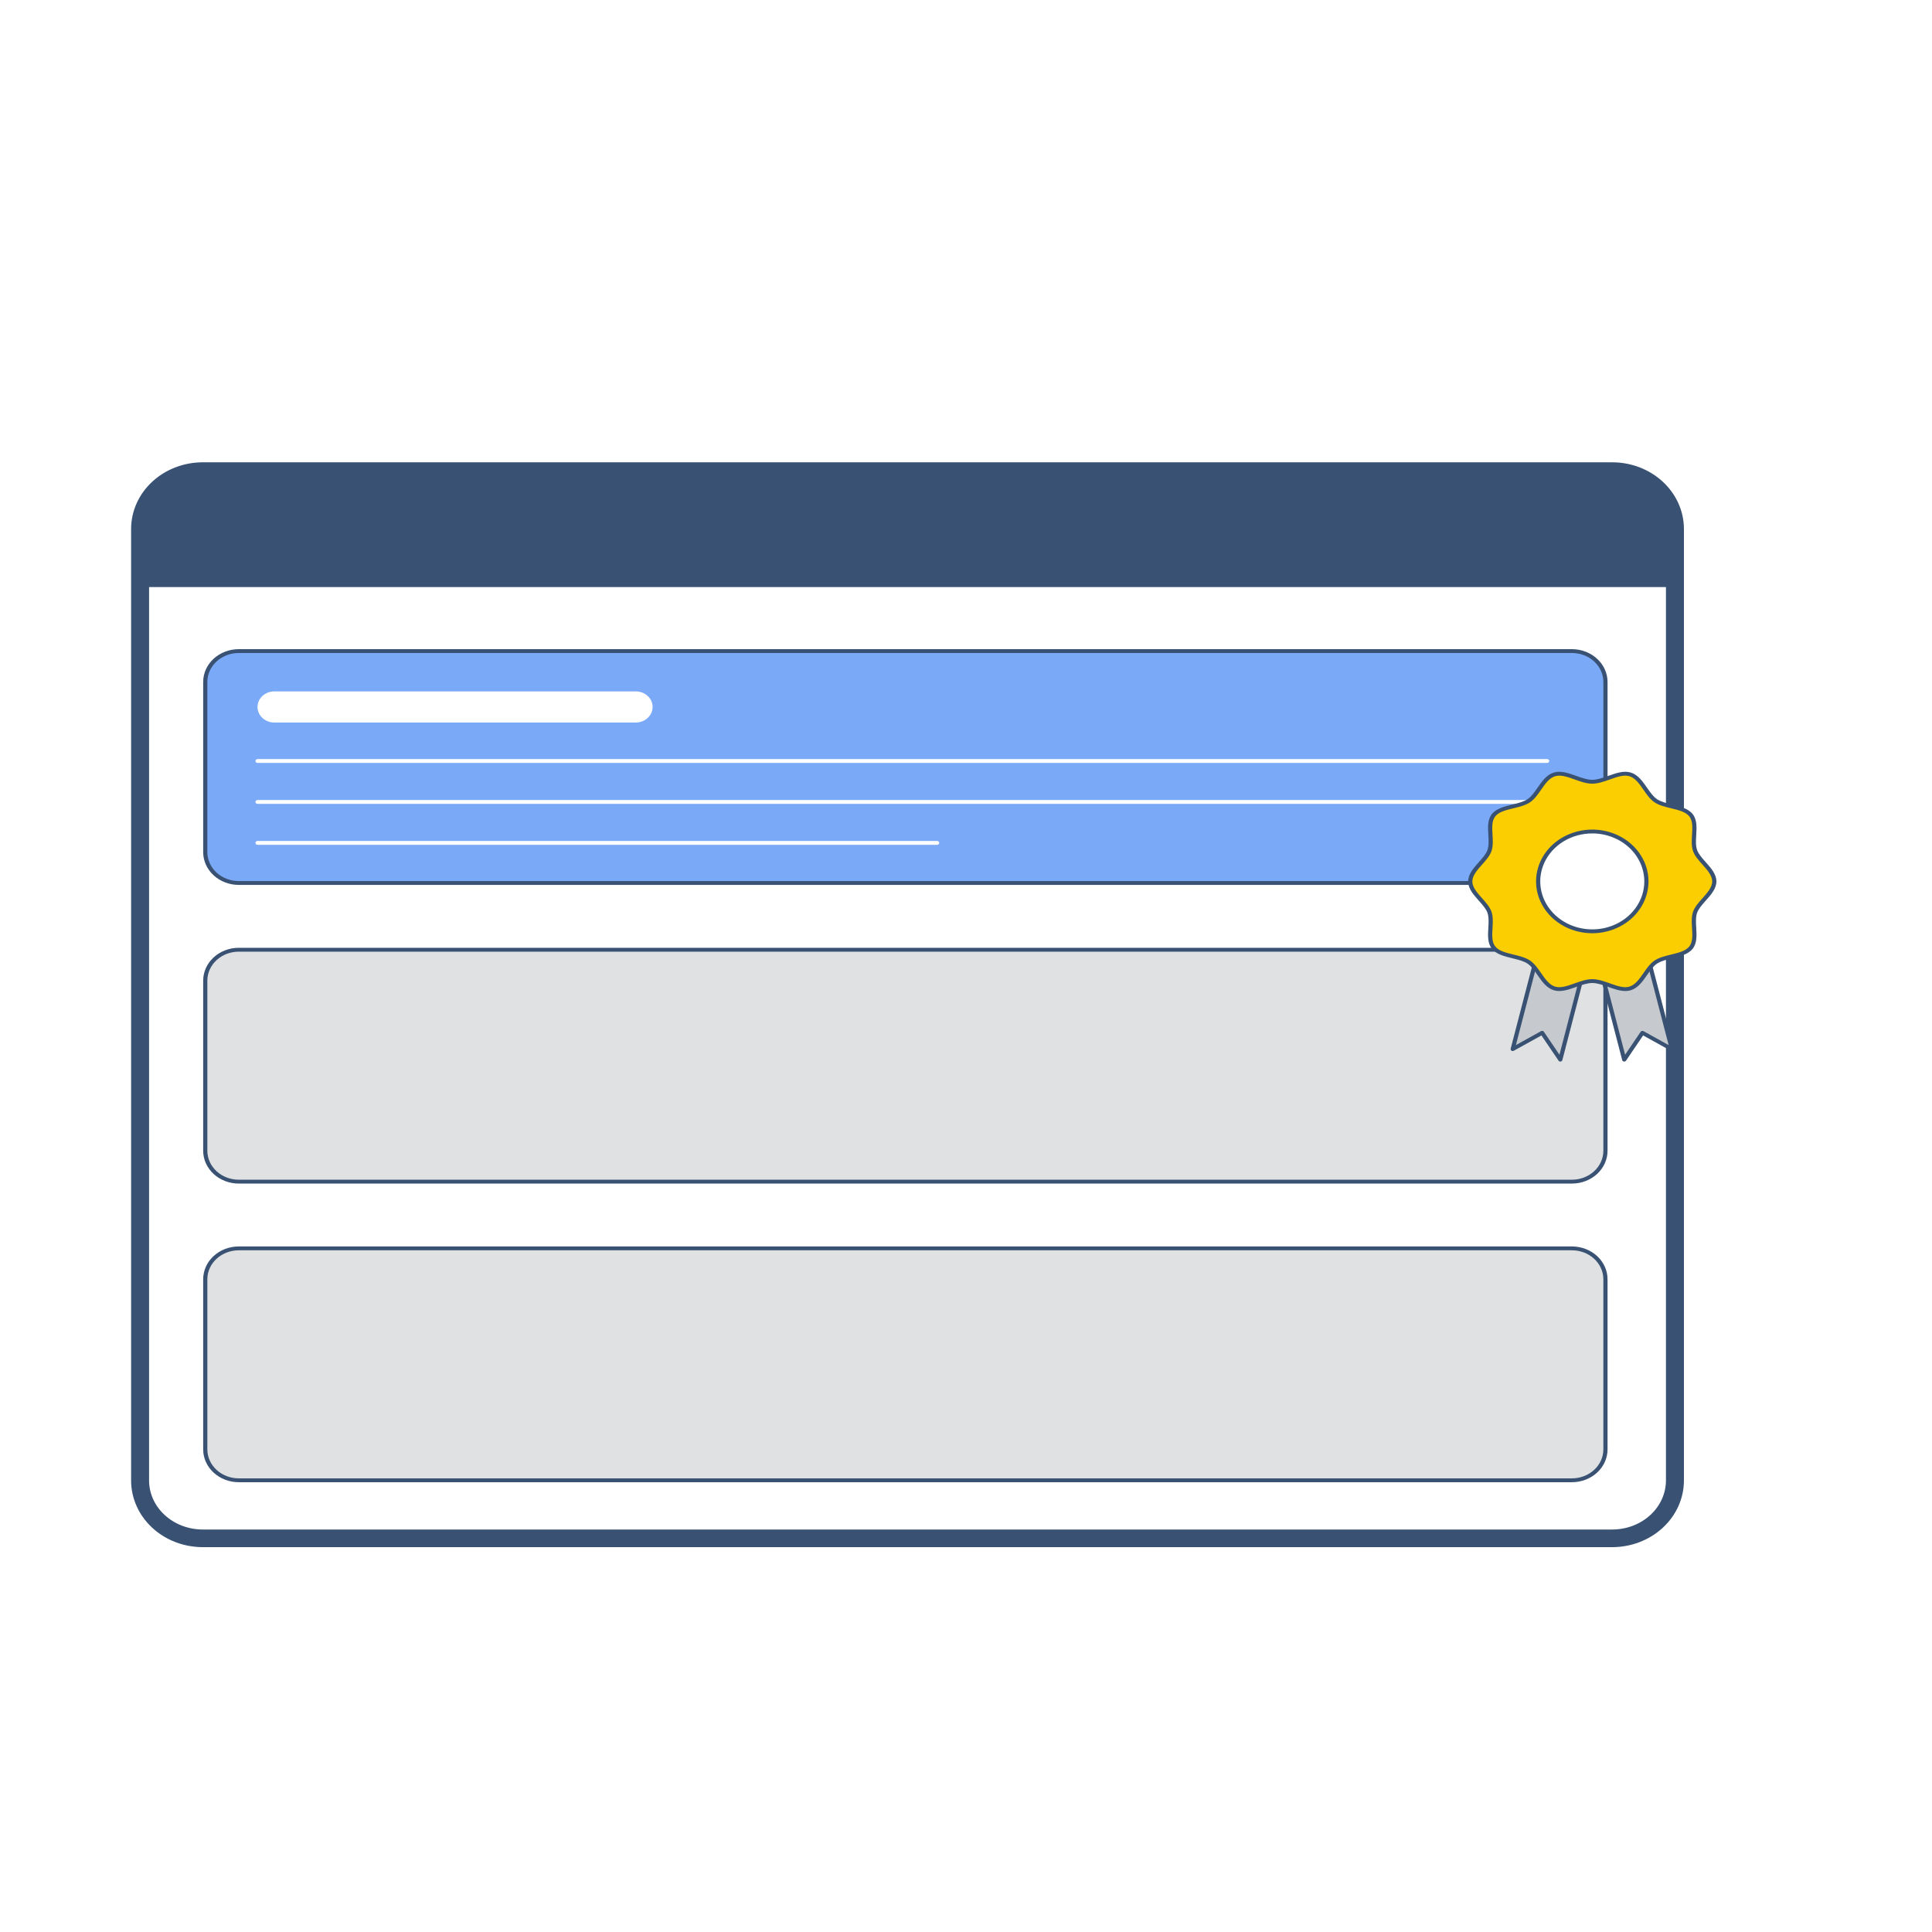
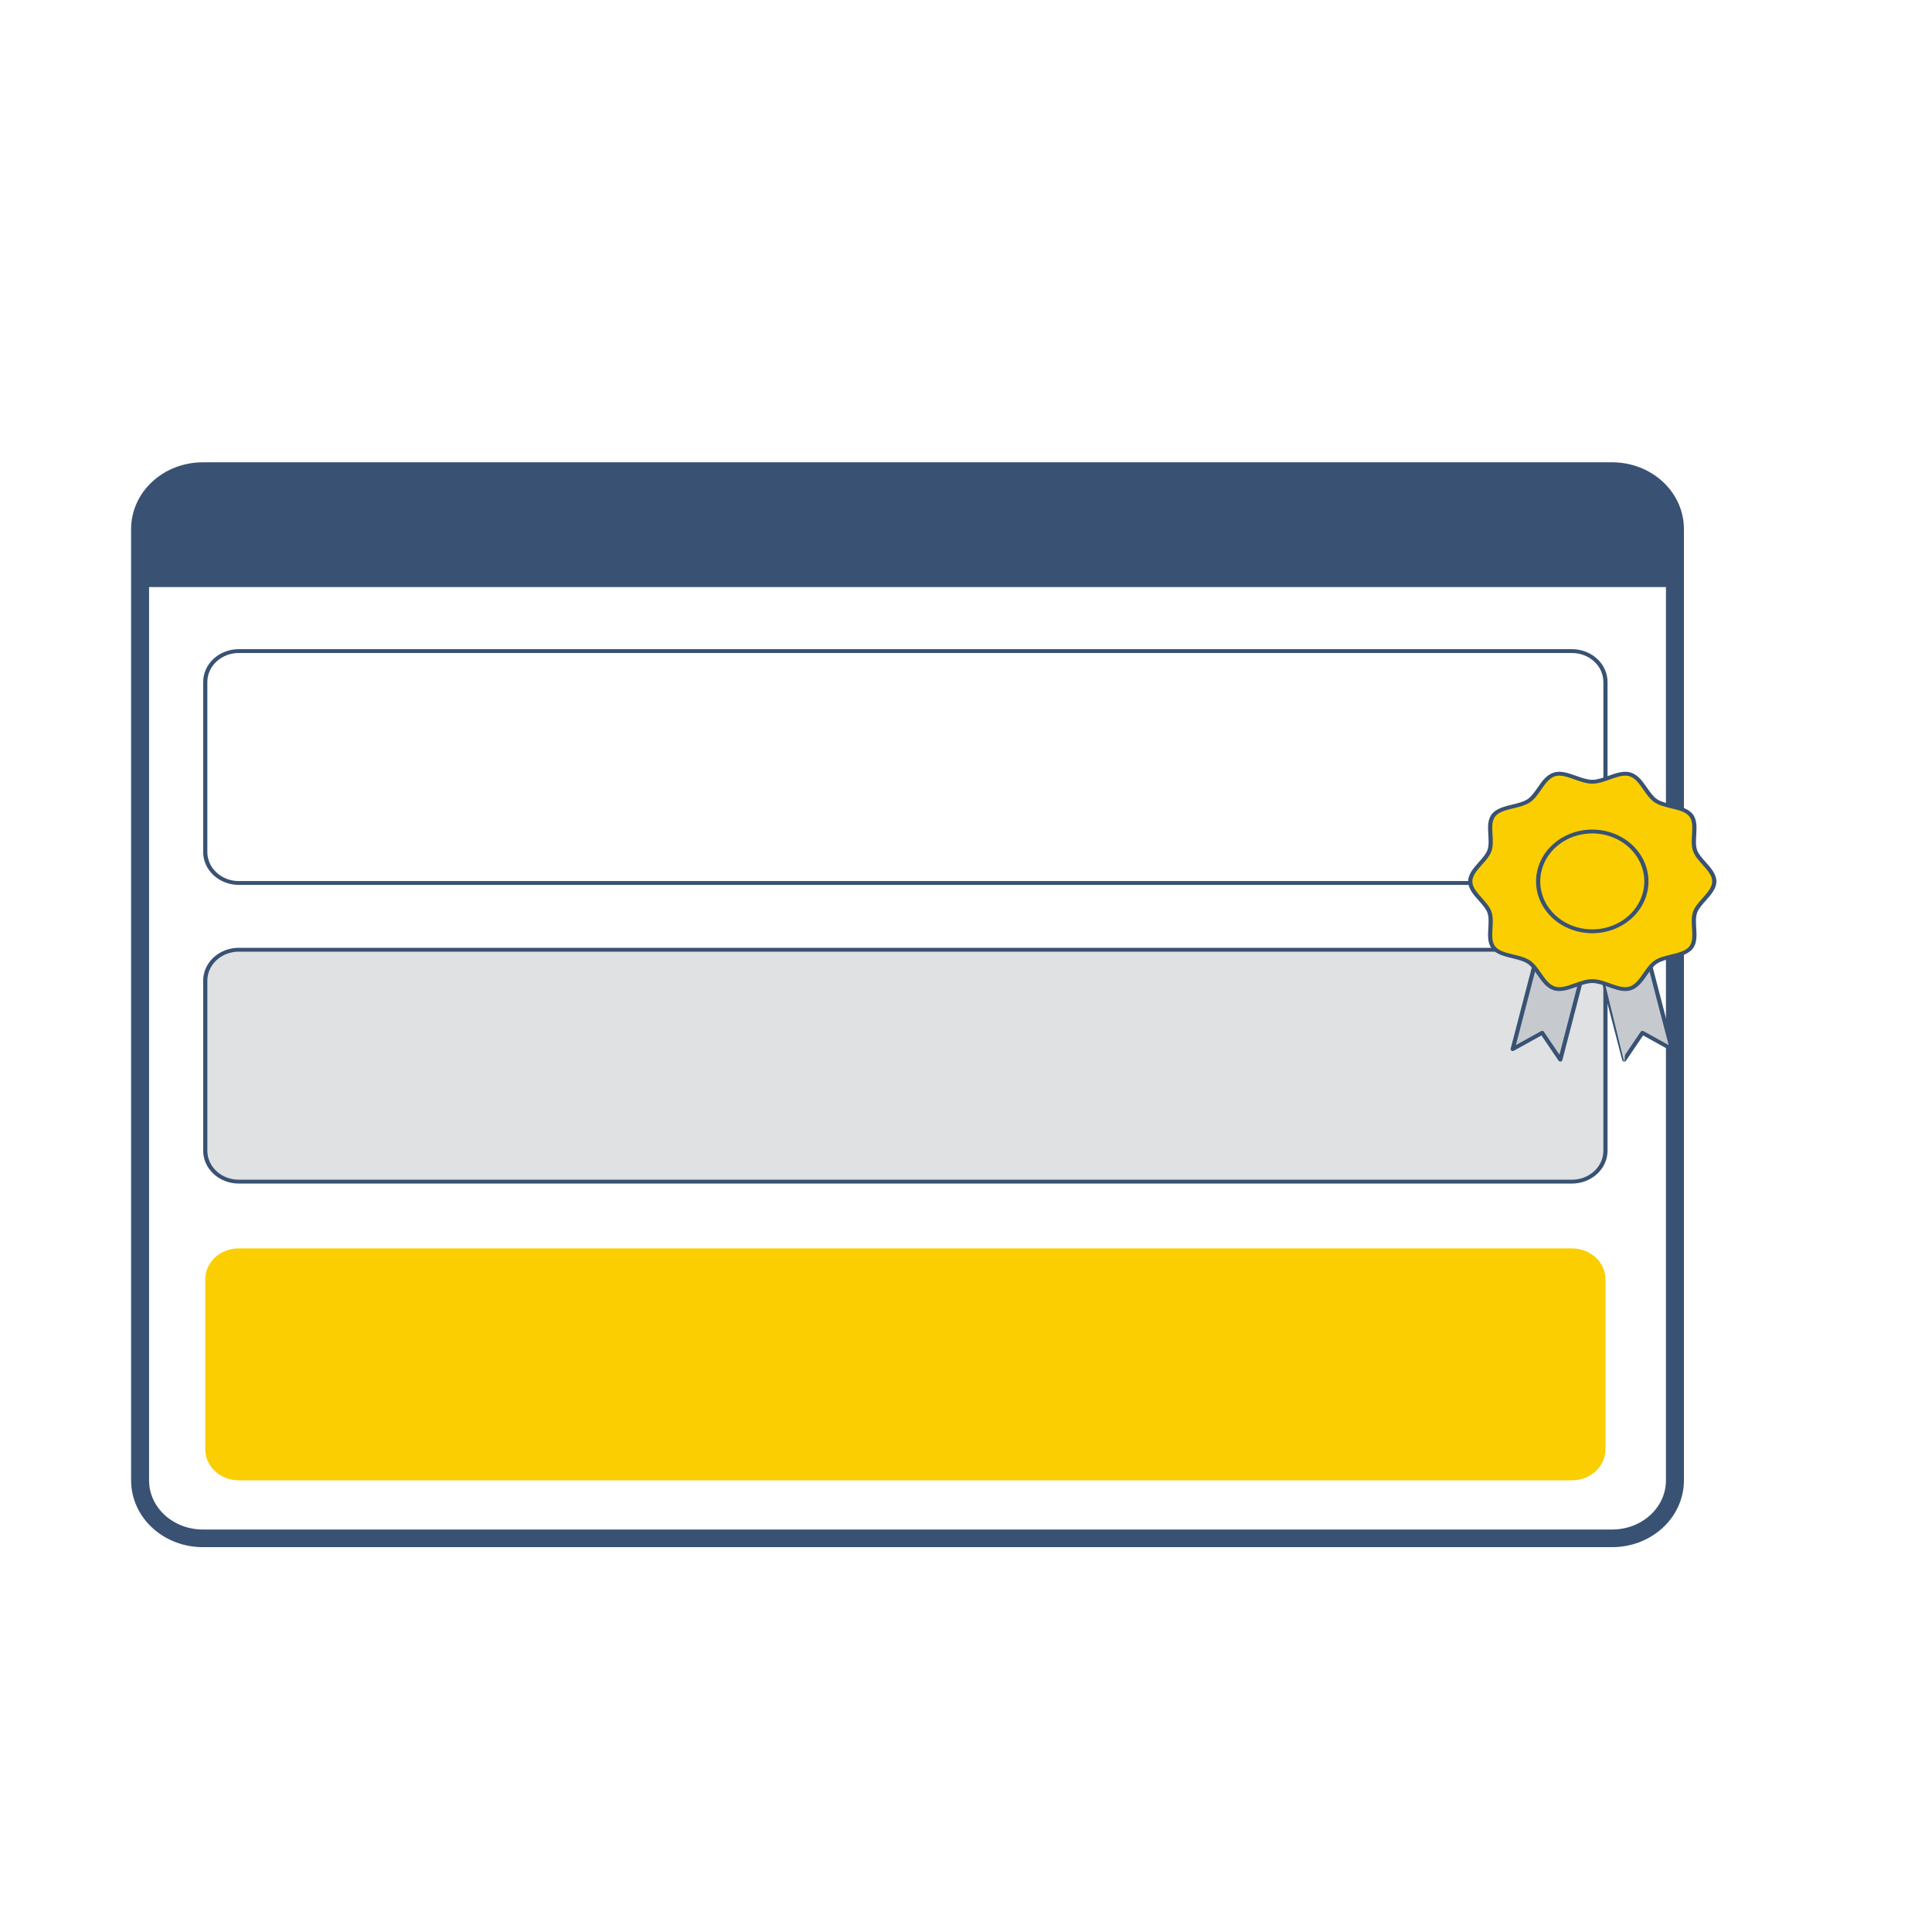
<svg xmlns="http://www.w3.org/2000/svg" width="140" height="140" viewBox="0 0 140 140" fill="none">
  <g filter="url(#filter0_d_965_10133)">
-     <path d="M119.831 31.14H17.694C15.186 31.14 13.152 33.015 13.152 35.328V104.286C13.152 106.598 15.186 108.473 17.694 108.473H119.831C122.34 108.473 124.373 106.598 124.373 104.286V35.328C124.373 33.015 122.34 31.14 119.831 31.14Z" fill="white" />
    <path d="M119.831 108.863H119.831C121.135 108.862 122.389 108.383 123.317 107.528C124.245 106.672 124.772 105.506 124.774 104.286V104.285V35.328V35.327C124.772 34.107 124.245 32.941 123.317 32.085C122.389 31.23 121.135 30.751 119.831 30.75H119.831L17.693 30.75L17.693 30.75C16.389 30.751 15.134 31.23 14.207 32.085C13.278 32.941 12.752 34.107 12.75 35.327V35.328L12.75 104.285L12.75 104.286C12.752 105.506 13.278 106.672 14.207 107.528C15.134 108.383 16.389 108.862 17.693 108.863H17.693H119.831ZM14.759 32.65C15.534 31.935 16.589 31.53 17.693 31.529H119.83C120.934 31.53 121.989 31.936 122.764 32.65C123.538 33.364 123.97 34.328 123.971 35.328V104.285C123.969 105.285 123.538 106.249 122.764 106.963C121.989 107.678 120.934 108.083 119.83 108.084H17.693C16.589 108.083 15.534 107.678 14.76 106.963C13.985 106.249 13.554 105.286 13.553 104.285V35.328C13.554 34.328 13.985 33.364 14.759 32.65Z" fill="#395273" stroke="#395273" stroke-width="0.5" />
    <path d="M116.912 87.463H20.301C18.961 87.463 17.875 88.465 17.875 89.7V102.03C17.875 103.266 18.961 104.268 20.301 104.268H116.912C118.252 104.268 119.338 103.266 119.338 102.03V89.7C119.338 88.465 118.252 87.463 116.912 87.463Z" fill="#FACE00" />
    <path d="M116.912 65.821H20.301C18.961 65.821 17.875 66.823 17.875 68.059V80.389C17.875 81.624 18.961 82.626 20.301 82.626H116.912C118.252 82.626 119.338 81.624 119.338 80.389V68.059C119.338 66.823 118.252 65.821 116.912 65.821Z" fill="#FACE00" />
-     <path d="M116.912 87.463H20.301C18.961 87.463 17.875 88.465 17.875 89.7V102.03C17.875 103.266 18.961 104.268 20.301 104.268H116.912C118.252 104.268 119.338 103.266 119.338 102.03V89.7C119.338 88.465 118.252 87.463 116.912 87.463Z" fill="#DFE1E2" />
    <path d="M116.912 65.821H20.301C18.961 65.821 17.875 66.823 17.875 68.059V80.389C17.875 81.624 18.961 82.626 20.301 82.626H116.912C118.252 82.626 119.338 81.624 119.338 80.389V68.059C119.338 66.823 118.252 65.821 116.912 65.821Z" fill="#DFE1E2" />
-     <path d="M116.912 44.18H20.301C18.961 44.18 17.875 45.181 17.875 46.417V58.747C17.875 59.983 18.961 60.984 20.301 60.984H116.912C118.252 60.984 119.338 59.983 119.338 58.747V46.417C119.338 45.181 118.252 44.18 116.912 44.18Z" fill="#5994F6" />
    <path opacity="0.2" d="M116.912 44.18H20.301C18.961 44.18 17.875 45.181 17.875 46.417V58.747C17.875 59.983 18.961 60.984 20.301 60.984H116.912C118.252 60.984 119.338 59.983 119.338 58.747V46.417C119.338 45.181 118.252 44.18 116.912 44.18Z" fill="white" />
    <path d="M116.911 61.124H20.3C19.617 61.123 18.962 60.873 18.478 60.427C17.995 59.981 17.723 59.377 17.723 58.747V46.417C17.723 45.787 17.995 45.183 18.478 44.737C18.962 44.291 19.617 44.041 20.3 44.04H116.911C117.594 44.041 118.249 44.291 118.733 44.737C119.216 45.183 119.488 45.787 119.489 46.417V58.747C119.488 59.377 119.216 59.981 118.733 60.427C118.249 60.873 117.594 61.123 116.911 61.124ZM20.3 44.319C19.697 44.32 19.119 44.541 18.692 44.934C18.266 45.328 18.026 45.861 18.025 46.417V58.747C18.026 59.303 18.266 59.836 18.692 60.229C19.119 60.623 19.697 60.844 20.3 60.845H116.911C117.514 60.844 118.092 60.623 118.519 60.229C118.945 59.836 119.185 59.303 119.186 58.747V46.417C119.185 45.861 118.945 45.328 118.519 44.934C118.092 44.541 117.514 44.32 116.911 44.319H20.3Z" fill="#395273" />
    <path d="M49.066 47.1H22.884C22.208 47.1 21.66 47.605 21.66 48.228C21.66 48.852 22.208 49.358 22.884 49.358H49.066C49.742 49.358 50.291 48.852 50.291 48.228C50.291 47.605 49.742 47.1 49.066 47.1Z" fill="white" />
    <path d="M70.909 58.218H21.663C21.623 58.218 21.584 58.203 21.556 58.177C21.528 58.151 21.512 58.115 21.512 58.078C21.512 58.041 21.528 58.006 21.556 57.979C21.584 57.953 21.623 57.938 21.663 57.938H70.909C70.949 57.938 70.987 57.953 71.016 57.979C71.044 58.006 71.06 58.041 71.06 58.078C71.06 58.115 71.044 58.151 71.016 58.177C70.987 58.203 70.949 58.218 70.909 58.218Z" fill="white" />
    <path d="M115.113 55.251H21.663C21.623 55.251 21.584 55.236 21.556 55.21C21.528 55.184 21.512 55.148 21.512 55.111C21.512 55.074 21.528 55.039 21.556 55.013C21.584 54.986 21.623 54.972 21.663 54.972H115.113C115.153 54.972 115.192 54.986 115.22 55.013C115.248 55.039 115.264 55.074 115.264 55.111C115.264 55.148 115.248 55.184 115.22 55.21C115.192 55.236 115.153 55.251 115.113 55.251Z" fill="white" />
    <path d="M115.113 52.284H21.663C21.623 52.284 21.584 52.269 21.556 52.243C21.528 52.217 21.512 52.181 21.512 52.145C21.512 52.108 21.528 52.072 21.556 52.046C21.584 52.02 21.623 52.005 21.663 52.005H115.113C115.153 52.005 115.192 52.02 115.22 52.046C115.248 52.072 115.264 52.108 115.264 52.145C115.264 52.181 115.248 52.217 115.22 52.243C115.192 52.269 115.153 52.284 115.113 52.284Z" fill="white" />
    <path d="M116.911 82.766H20.3C19.617 82.765 18.962 82.514 18.478 82.068C17.995 81.623 17.723 81.019 17.723 80.388V68.059C17.723 67.428 17.995 66.824 18.478 66.379C18.962 65.933 19.617 65.682 20.3 65.681H116.911C117.594 65.682 118.249 65.933 118.733 66.379C119.216 66.824 119.488 67.428 119.489 68.059V80.388C119.488 81.019 119.216 81.623 118.733 82.069C118.249 82.514 117.594 82.765 116.911 82.766ZM20.3 65.961C19.697 65.961 19.119 66.183 18.692 66.576C18.266 66.969 18.026 67.502 18.025 68.059V80.388C18.026 80.945 18.266 81.478 18.692 81.871C19.119 82.264 19.697 82.486 20.3 82.486H116.911C117.514 82.486 118.092 82.264 118.519 81.871C118.945 81.478 119.185 80.945 119.186 80.388V68.059C119.185 67.502 118.945 66.969 118.519 66.576C118.092 66.183 117.514 65.961 116.911 65.961H20.3Z" fill="#395273" />
-     <path d="M116.911 104.407H20.3C19.617 104.406 18.962 104.155 18.479 103.71C17.995 103.264 17.723 102.66 17.723 102.03V89.7C17.723 89.07 17.995 88.465 18.478 88.019C18.962 87.574 19.617 87.323 20.3 87.322H116.911C117.594 87.323 118.249 87.574 118.733 88.019C119.216 88.465 119.488 89.069 119.489 89.699V102.029C119.488 102.66 119.216 103.264 118.733 103.71C118.249 104.155 117.594 104.406 116.911 104.407ZM20.3 87.602C19.697 87.602 19.119 87.823 18.692 88.217C18.266 88.61 18.026 89.143 18.025 89.699V102.029C18.026 102.585 18.266 103.119 18.692 103.512C19.119 103.905 19.697 104.126 20.3 104.127H116.911C117.514 104.126 118.092 103.905 118.519 103.512C118.945 103.119 119.185 102.585 119.186 102.029V89.7C119.185 89.144 118.945 88.61 118.519 88.217C118.092 87.823 117.514 87.602 116.911 87.602H20.3Z" fill="#395273" />
    <path d="M124.372 35.327V39.541H13.152V35.327C13.152 34.216 13.631 33.151 14.482 32.365C15.334 31.58 16.489 31.139 17.694 31.139H119.831C121.035 31.139 122.19 31.58 123.042 32.365C123.894 33.151 124.372 34.216 124.372 35.327Z" fill="#395273" />
    <path d="M116.068 73.785L114.75 71.84L112.617 73.022L116.532 57.98L119.983 58.744L116.068 73.785Z" fill="#C6CACE" />
    <path d="M116.067 73.925C116.041 73.925 116.016 73.919 115.994 73.908C115.971 73.896 115.952 73.879 115.939 73.859L114.699 72.031L112.694 73.142C112.669 73.156 112.639 73.163 112.609 73.162C112.58 73.161 112.551 73.151 112.527 73.135C112.503 73.119 112.484 73.096 112.474 73.07C112.464 73.045 112.462 73.017 112.469 72.99L116.384 57.949C116.394 57.913 116.418 57.882 116.452 57.862C116.486 57.843 116.527 57.837 116.566 57.846L120.017 58.609C120.037 58.614 120.055 58.621 120.071 58.632C120.087 58.643 120.101 58.657 120.111 58.672C120.122 58.688 120.128 58.705 120.132 58.723C120.135 58.741 120.134 58.76 120.129 58.778L116.214 73.818C116.207 73.845 116.192 73.869 116.17 73.888C116.148 73.906 116.121 73.919 116.092 73.923C116.083 73.924 116.075 73.925 116.067 73.925ZM114.749 71.7C114.774 71.7 114.8 71.706 114.822 71.718C114.845 71.729 114.863 71.746 114.877 71.766L116.004 73.429L119.799 58.847L116.643 58.15L112.848 72.731L114.671 71.72C114.694 71.707 114.721 71.7 114.749 71.701V71.7Z" fill="#395273" />
    <path d="M120.7 73.786L122.018 71.841L124.151 73.023L120.236 57.981L116.785 58.745L120.7 73.786Z" fill="#C6CACE" />
-     <path d="M120.699 73.926C120.69 73.926 120.682 73.925 120.674 73.924C120.645 73.92 120.617 73.907 120.596 73.889C120.574 73.87 120.558 73.846 120.551 73.819L116.637 58.778C116.632 58.76 116.632 58.742 116.635 58.723C116.638 58.705 116.645 58.688 116.655 58.672C116.666 58.657 116.679 58.643 116.695 58.632C116.711 58.621 116.73 58.614 116.749 58.609L120.2 57.846C120.239 57.837 120.281 57.843 120.315 57.862C120.349 57.882 120.373 57.913 120.383 57.949L124.297 72.99C124.304 73.017 124.302 73.045 124.292 73.071C124.282 73.096 124.263 73.119 124.239 73.135C124.215 73.151 124.187 73.161 124.157 73.162C124.127 73.163 124.098 73.156 124.072 73.142L122.067 72.031L120.827 73.86C120.814 73.88 120.795 73.897 120.772 73.908C120.75 73.92 120.724 73.926 120.699 73.926ZM116.966 58.848L120.761 73.43L121.888 71.767C121.909 71.736 121.943 71.713 121.981 71.705C122.02 71.696 122.061 71.702 122.095 71.721L123.918 72.731L120.122 58.15L116.966 58.848Z" fill="#395273" />
+     <path d="M120.699 73.926C120.69 73.926 120.682 73.925 120.674 73.924C120.645 73.92 120.617 73.907 120.596 73.889C120.574 73.87 120.558 73.846 120.551 73.819L116.637 58.778C116.632 58.76 116.632 58.742 116.635 58.723C116.638 58.705 116.645 58.688 116.655 58.672C116.666 58.657 116.679 58.643 116.695 58.632C116.711 58.621 116.73 58.614 116.749 58.609L120.2 57.846C120.239 57.837 120.281 57.843 120.315 57.862C120.349 57.882 120.373 57.913 120.383 57.949L124.297 72.99C124.304 73.017 124.302 73.045 124.292 73.071C124.282 73.096 124.263 73.119 124.239 73.135C124.215 73.151 124.187 73.161 124.157 73.162C124.127 73.163 124.098 73.156 124.072 73.142L122.067 72.031L120.827 73.86C120.814 73.88 120.795 73.897 120.772 73.908C120.75 73.92 120.724 73.926 120.699 73.926ZL120.761 73.43L121.888 71.767C121.909 71.736 121.943 71.713 121.981 71.705C122.02 71.696 122.061 71.702 122.095 71.721L123.918 72.731L120.122 58.15L116.966 58.848Z" fill="#395273" />
    <path d="M127.227 60.87C127.227 61.7 126.098 62.355 125.834 63.103C125.561 63.879 126.047 65.019 125.538 65.664C125.023 66.316 123.694 66.24 122.986 66.714C122.286 67.184 121.957 68.376 121.116 68.628C120.305 68.871 119.282 68.093 118.383 68.093C117.483 68.093 116.46 68.871 115.649 68.628C114.808 68.377 114.479 67.184 113.779 66.714C113.072 66.239 111.742 66.316 111.228 65.664C110.718 65.018 111.205 63.879 110.932 63.103C110.668 62.355 109.539 61.7 109.539 60.87C109.539 60.041 110.668 59.386 110.932 58.638C111.204 57.862 110.718 56.722 111.228 56.076C111.743 55.424 113.072 55.501 113.779 55.026C114.479 54.556 114.809 53.364 115.649 53.112C116.461 52.87 117.483 53.648 118.383 53.648C119.282 53.648 120.305 52.87 121.116 53.112C121.957 53.364 122.286 54.557 122.986 55.027C123.694 55.501 125.023 55.424 125.538 56.076C126.047 56.722 125.561 57.862 125.834 58.638C126.098 59.386 127.227 60.041 127.227 60.87Z" fill="#FACE00" />
    <path d="M120.777 68.814C120.378 68.814 119.958 68.664 119.549 68.518C119.155 68.378 118.747 68.232 118.382 68.232C118.017 68.232 117.609 68.378 117.215 68.518C116.672 68.712 116.11 68.913 115.602 68.76C115.069 68.601 114.737 68.123 114.416 67.66C114.184 67.327 113.966 67.012 113.689 66.827C113.407 66.638 112.993 66.537 112.593 66.44C112.021 66.3 111.429 66.157 111.104 65.746C110.784 65.34 110.817 64.779 110.85 64.237C110.872 63.854 110.896 63.457 110.787 63.146C110.684 62.852 110.43 62.569 110.162 62.267C109.781 61.84 109.387 61.397 109.387 60.87C109.387 60.343 109.78 59.901 110.162 59.472C110.43 59.172 110.684 58.887 110.787 58.594C110.896 58.283 110.873 57.886 110.85 57.502C110.817 56.961 110.784 56.4 111.104 55.994C111.429 55.583 112.021 55.439 112.593 55.3C112.993 55.202 113.407 55.102 113.689 54.913C113.966 54.727 114.184 54.413 114.416 54.08C114.737 53.617 115.07 53.139 115.602 52.979C116.11 52.827 116.672 53.028 117.215 53.221C117.609 53.362 118.017 53.508 118.382 53.508C118.747 53.508 119.154 53.362 119.549 53.221C120.093 53.028 120.654 52.827 121.162 52.979C121.695 53.139 122.027 53.617 122.349 54.08C122.58 54.413 122.798 54.727 123.075 54.913C123.357 55.102 123.772 55.203 124.171 55.3C124.743 55.44 125.335 55.583 125.66 55.994C125.98 56.4 125.947 56.961 125.915 57.502C125.892 57.886 125.868 58.283 125.978 58.594C126.081 58.887 126.334 59.172 126.602 59.473C126.983 59.901 127.377 60.343 127.377 60.87C127.377 61.397 126.984 61.84 126.602 62.267C126.334 62.569 126.081 62.853 125.978 63.146C125.868 63.457 125.892 63.854 125.915 64.237C125.947 64.779 125.98 65.34 125.66 65.746C125.335 66.157 124.743 66.301 124.171 66.44C123.771 66.537 123.357 66.638 123.075 66.827C122.798 67.012 122.58 67.327 122.348 67.66C122.027 68.123 121.695 68.601 121.162 68.76C121.038 68.797 120.908 68.815 120.777 68.814ZM118.382 67.953C118.803 67.953 119.238 68.108 119.658 68.258C120.175 68.442 120.663 68.617 121.069 68.495C121.498 68.367 121.787 67.951 122.094 67.509C122.33 67.169 122.574 66.818 122.896 66.602C123.224 66.382 123.666 66.275 124.093 66.171C124.638 66.038 125.153 65.913 125.414 65.583C125.671 65.257 125.642 64.77 125.611 64.254C125.586 63.844 125.561 63.421 125.688 63.06C125.809 62.717 126.092 62.399 126.366 62.091C126.714 61.701 127.073 61.298 127.073 60.871C127.073 60.444 126.714 60.041 126.366 59.651C126.092 59.344 125.809 59.025 125.688 58.681C125.561 58.321 125.586 57.898 125.611 57.488C125.641 56.972 125.671 56.485 125.414 56.159C125.153 55.828 124.638 55.703 124.093 55.571C123.666 55.467 123.224 55.36 122.896 55.14C122.573 54.923 122.329 54.572 122.094 54.232C121.787 53.791 121.498 53.374 121.069 53.246C120.663 53.124 120.176 53.299 119.659 53.483C119.238 53.633 118.803 53.788 118.382 53.788C117.961 53.788 117.526 53.633 117.106 53.483C116.589 53.299 116.101 53.124 115.695 53.246C115.266 53.374 114.977 53.791 114.671 54.232C114.435 54.572 114.191 54.923 113.868 55.14C113.541 55.36 113.099 55.467 112.671 55.571C112.126 55.703 111.611 55.828 111.35 56.159C111.093 56.485 111.122 56.972 111.154 57.488C111.178 57.898 111.203 58.321 111.076 58.681C110.955 59.025 110.672 59.343 110.398 59.651C110.05 60.041 109.691 60.444 109.691 60.871C109.691 61.298 110.05 61.701 110.398 62.091C110.672 62.398 110.956 62.717 111.076 63.06C111.203 63.421 111.178 63.844 111.154 64.254C111.123 64.769 111.093 65.257 111.35 65.583C111.611 65.913 112.126 66.038 112.671 66.171C113.099 66.275 113.54 66.382 113.868 66.602C114.191 66.819 114.435 67.17 114.671 67.509C114.977 67.95 115.266 68.367 115.695 68.495C116.101 68.617 116.589 68.443 117.106 68.258C117.526 68.108 117.961 67.953 118.382 67.953Z" fill="#395273" />
-     <path d="M118.383 64.487C120.549 64.487 122.305 62.867 122.305 60.87C122.305 58.873 120.549 57.253 118.383 57.253C116.217 57.253 114.461 58.873 114.461 60.87C114.461 62.867 116.217 64.487 118.383 64.487Z" fill="white" />
    <path d="M118.382 64.626C117.576 64.626 116.789 64.406 116.119 63.993C115.449 63.581 114.927 62.994 114.618 62.307C114.31 61.621 114.229 60.866 114.387 60.137C114.544 59.408 114.932 58.739 115.501 58.214C116.071 57.688 116.797 57.331 117.587 57.186C118.377 57.041 119.197 57.115 119.941 57.4C120.685 57.684 121.321 58.165 121.769 58.783C122.217 59.401 122.456 60.127 122.456 60.87C122.454 61.866 122.025 62.821 121.261 63.525C120.497 64.229 119.462 64.625 118.382 64.626ZM118.382 57.393C117.636 57.393 116.907 57.597 116.287 57.979C115.667 58.361 115.184 58.904 114.898 59.539C114.613 60.175 114.538 60.874 114.684 61.548C114.829 62.223 115.188 62.843 115.716 63.329C116.243 63.815 116.915 64.146 117.646 64.28C118.378 64.415 119.136 64.346 119.825 64.082C120.514 63.819 121.103 63.374 121.517 62.802C121.932 62.23 122.153 61.558 122.153 60.87C122.152 59.948 121.754 59.064 121.047 58.412C120.34 57.76 119.382 57.393 118.382 57.392V57.393Z" fill="#395273" />
  </g>
  <defs>
    <filter id="filter0_d_965_10133" x="9.5" y="30.5" width="117.877" height="81.613" filterUnits="userSpaceOnUse" color-interpolation-filters="sRGB">
      <feFlood flood-opacity="0" result="BackgroundImageFix" />
      <feColorMatrix in="SourceAlpha" type="matrix" values="0 0 0 0 0 0 0 0 0 0 0 0 0 0 0 0 0 0 127 0" result="hardAlpha" />
      <feOffset dx="-3" dy="3" />
      <feComposite in2="hardAlpha" operator="out" />
      <feColorMatrix type="matrix" values="0 0 0 0 0 0 0 0 0 0 0 0 0 0 0 0 0 0 1 0" />
      <feBlend mode="normal" in2="BackgroundImageFix" result="effect1_dropShadow_965_10133" />
      <feBlend mode="normal" in="SourceGraphic" in2="effect1_dropShadow_965_10133" result="shape" />
    </filter>
  </defs>
</svg>